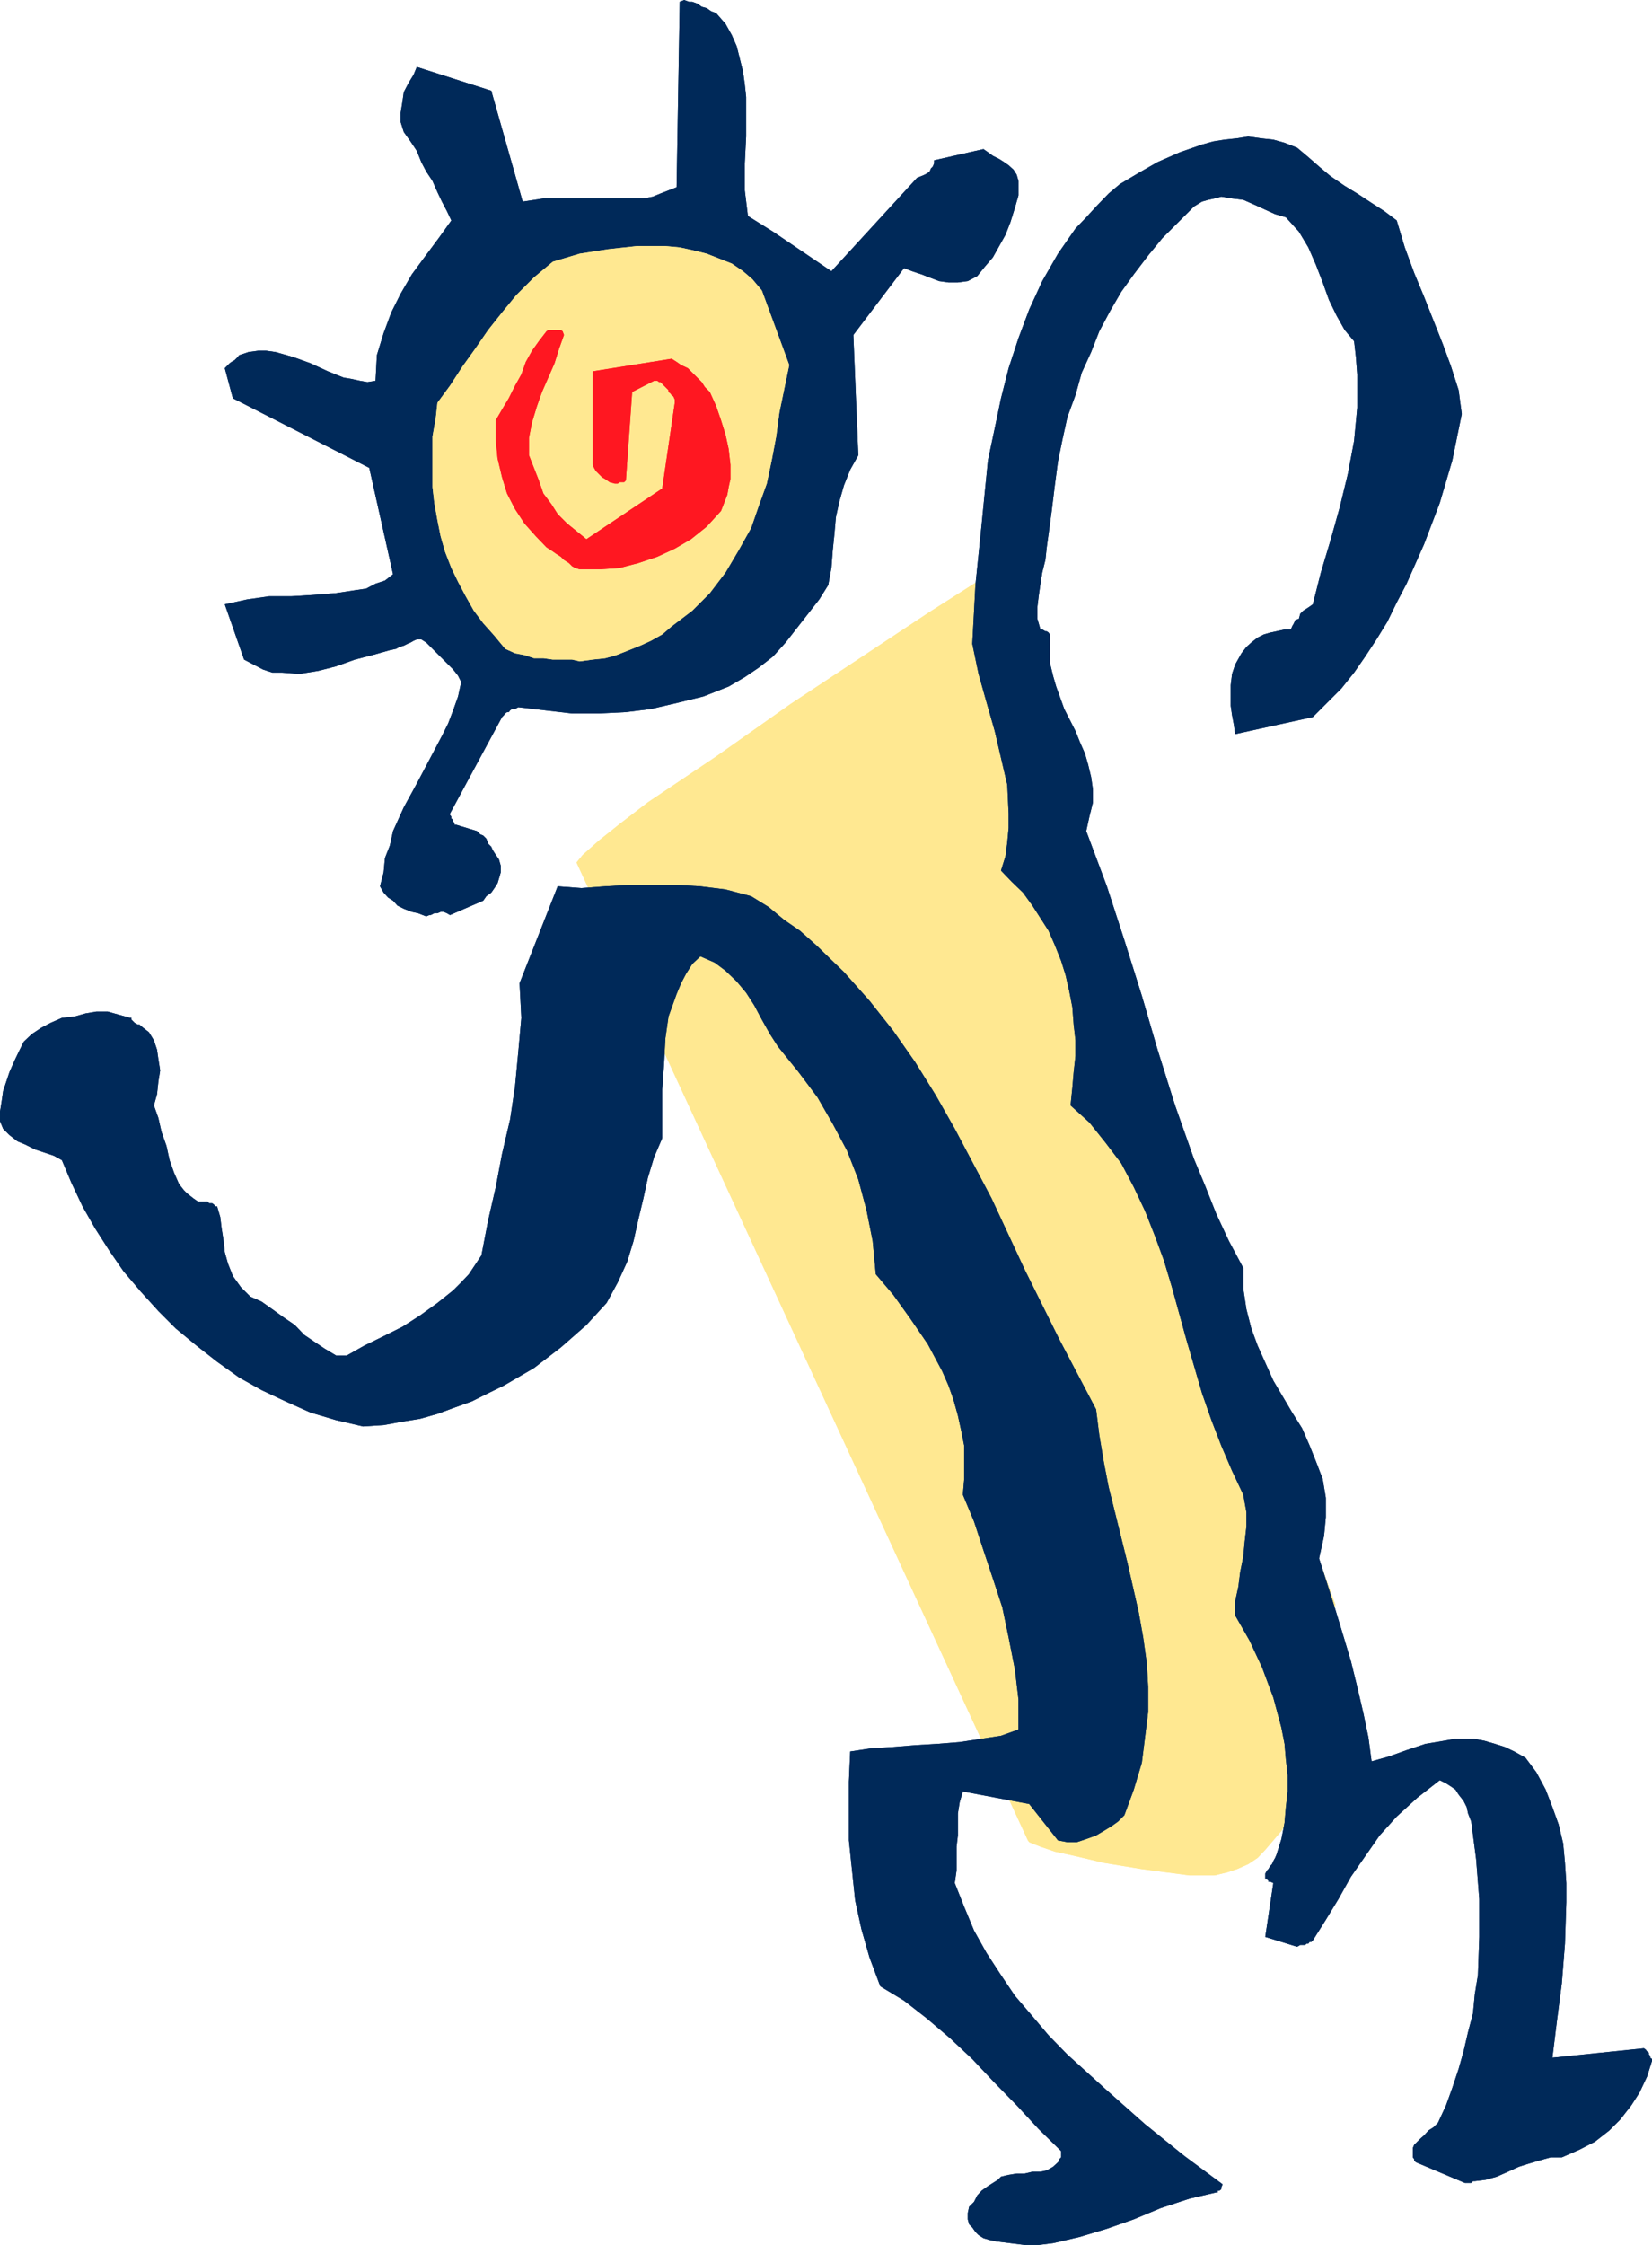
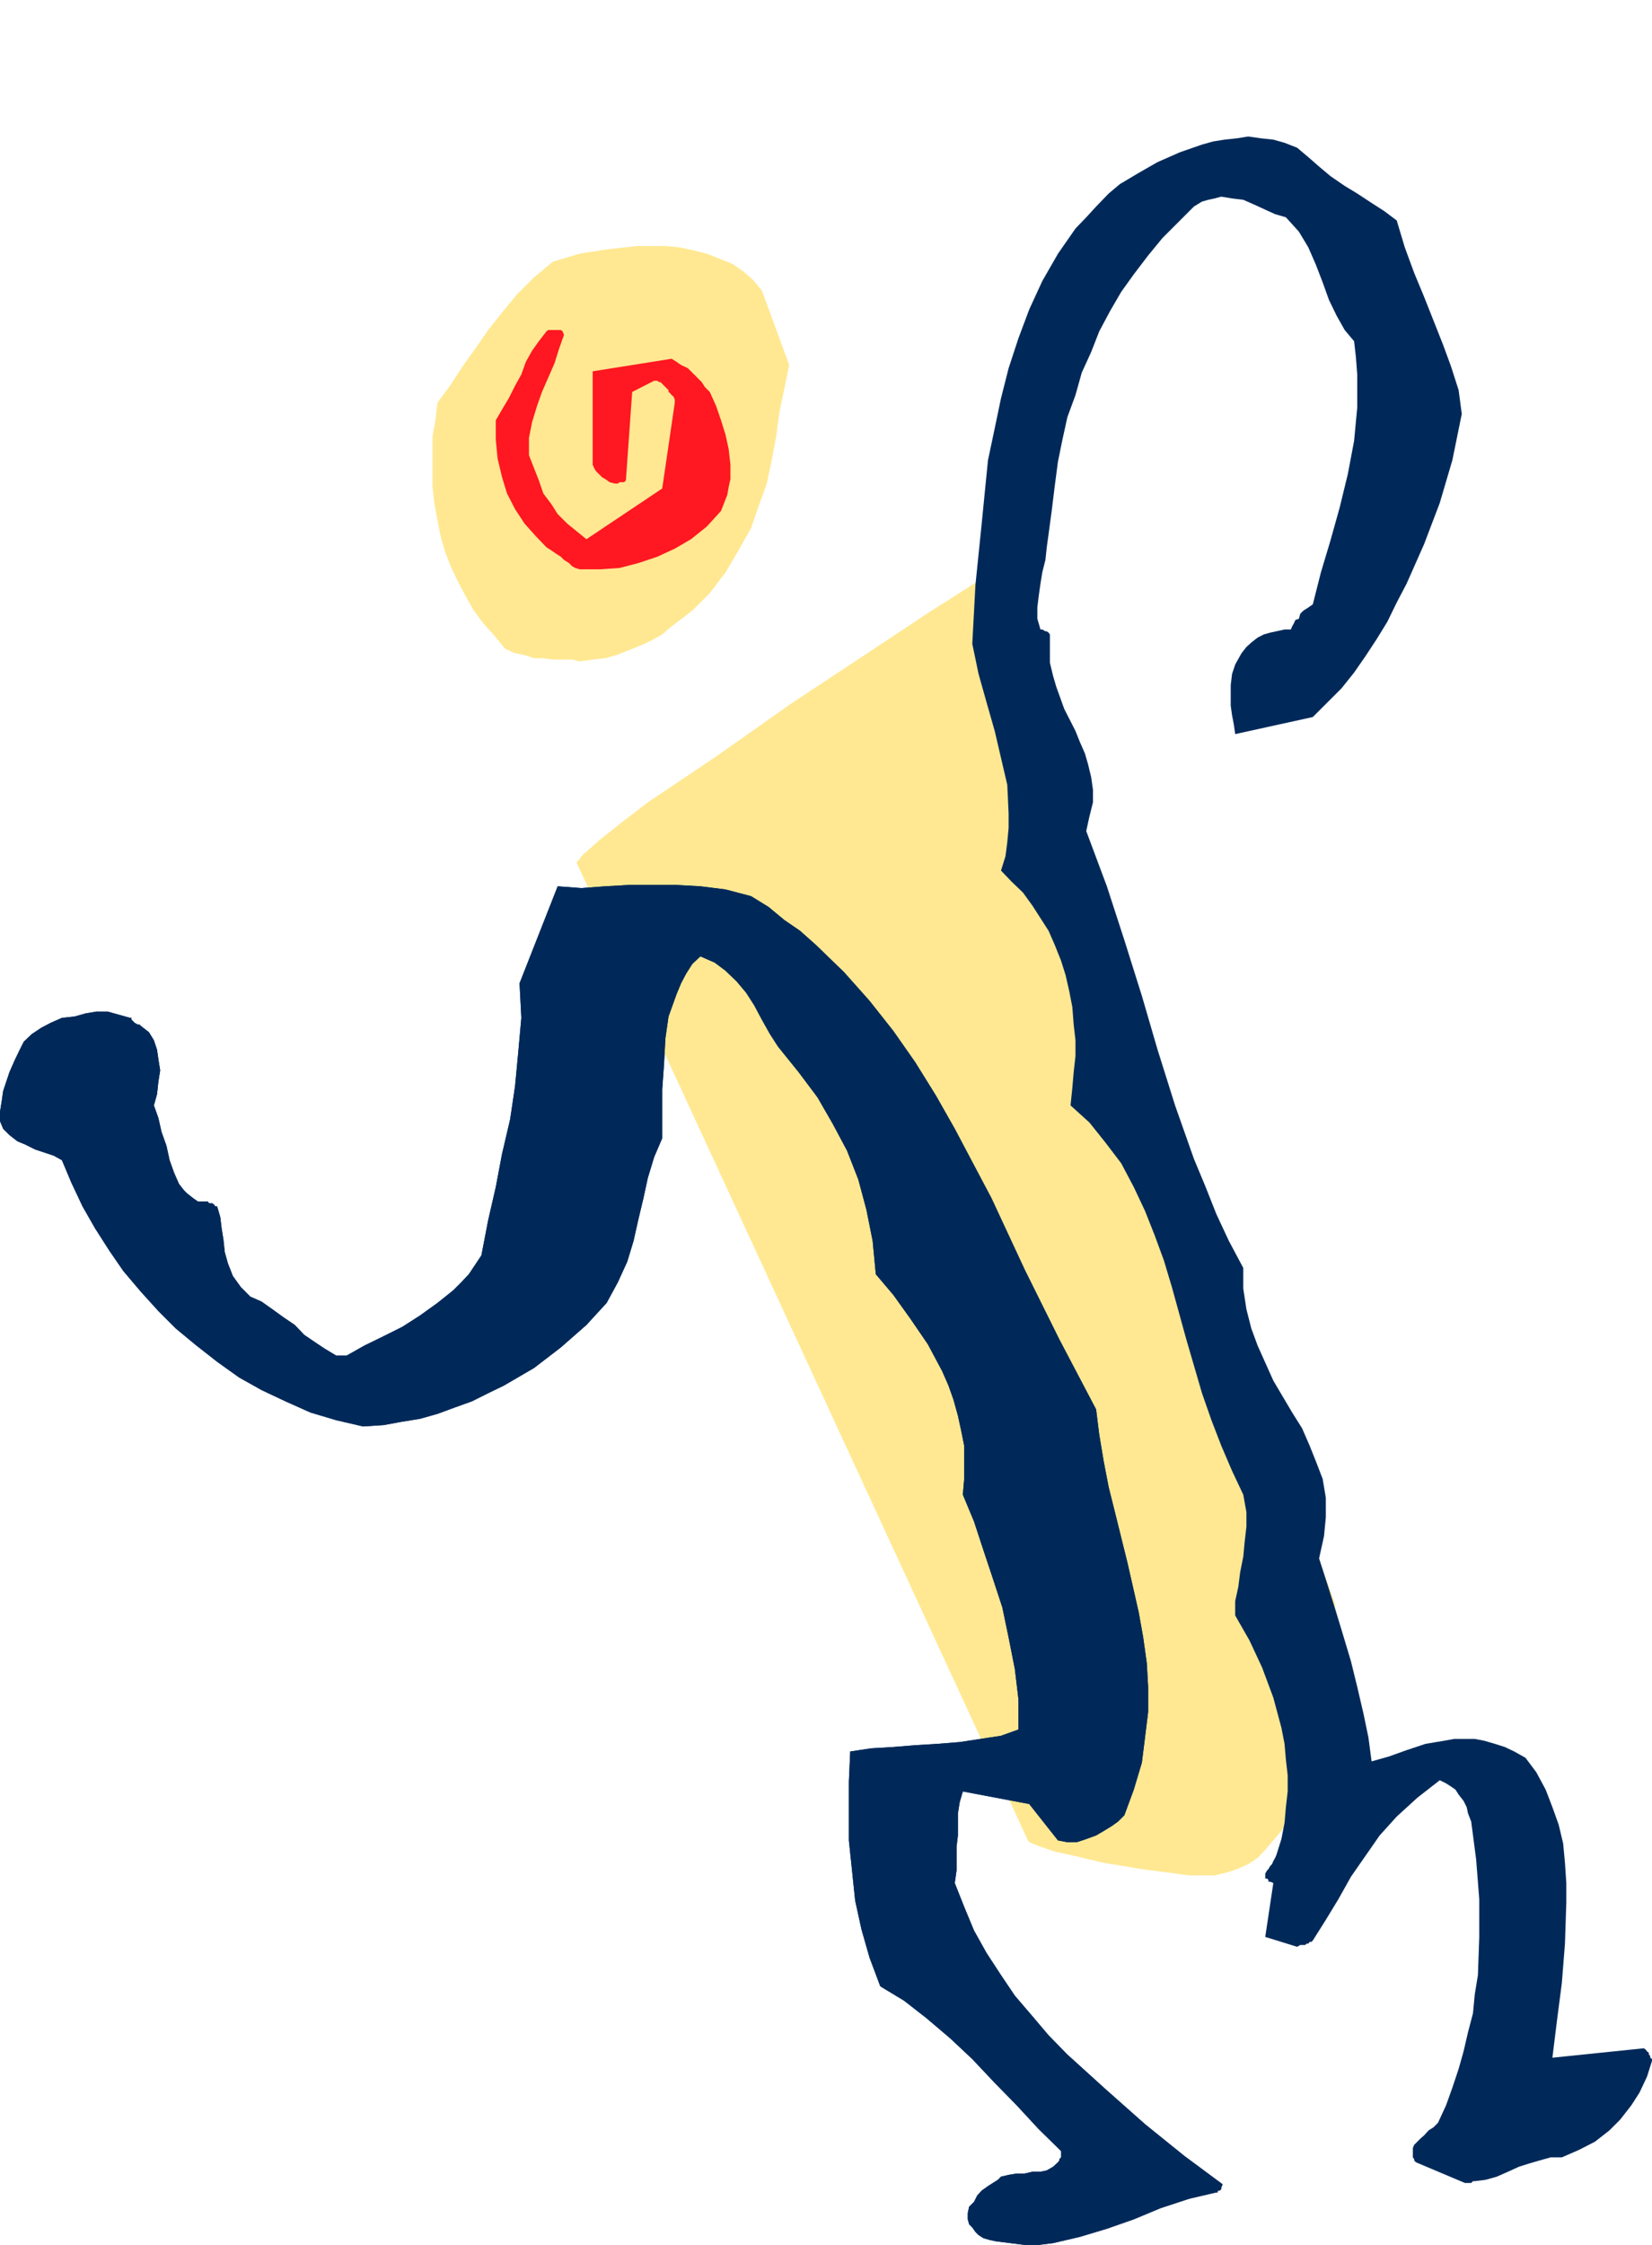
<svg xmlns="http://www.w3.org/2000/svg" height="480" viewBox="0 0 265.104 360" width="353.472">
-   <path style="fill:#ffe891" d="m257.606 379.257 72.432 156.816.216.288.504.216 1.296.504 2.304.792 3.312.72 4.536 1.08 6.12 1.008 7.632 1.008h4.032l2.088-.504 1.512-.504 1.8-.792 1.512-1.008 1.224-1.296 1.296-1.512 1.296-1.512 1.008-1.512 1.008-1.8.792-2.016 1.512-3.816 1.224-4.32 1.08-4.104.72-4.32.504-3.816.288-3.312.216-5.328.288-2.016-2.592-7.128-6.048-18.792-8.928-26.424-10.152-30.24-10.152-30.456-8.64-26.496-6.408-18.792-2.232-7.128-2.808 1.8-7.128 4.536-10.44 6.912-11.88 7.848-11.952 8.424-10.944 7.344-4.32 3.312-3.528 2.808-2.592 2.304z" transform="translate(-165.086 -240.945)" />
  <path style="fill:#ffe891" d="m257.606 379.257 72.432 156.816.216.288.504.216 1.296.504 2.304.792 3.312.72 4.536 1.08 6.12 1.008 7.632 1.008h4.032l2.088-.504 1.512-.504 1.8-.792 1.512-1.008 1.224-1.296 1.296-1.512 1.296-1.512 1.008-1.512 1.008-1.8.792-2.016 1.512-3.816 1.224-4.32 1.08-4.104.72-4.32.504-3.816.288-3.312.216-5.328.288-2.016-2.592-7.128-6.048-18.792-8.928-26.424-10.152-30.24-10.152-30.456-8.64-26.496-6.408-18.792-2.232-7.128-2.808 1.8-7.128 4.536-10.44 6.912-11.88 7.848-11.952 8.424-10.944 7.344-4.32 3.312-3.528 2.808-2.592 2.304z" transform="translate(-165.086 -240.945)" />
  <path style="fill:#002959" d="m324.926 600.369 2.304.288 2.304.288h2.232l2.304-.288 4.32-1.008 4.32-1.296 4.32-1.512 4.32-1.8 4.608-1.512 4.32-1.008h.216v-.288h.288l.288-.216v-.288l.216-.504-6.12-4.536-6.336-5.112-6.336-5.616-6.12-5.544-3.024-3.096-2.808-3.312-2.592-3.024-2.232-3.312-2.304-3.528-2.016-3.6-1.584-3.816-1.512-3.816.288-2.016v-3.816l.216-1.8v-3.528l.288-1.8.504-1.728 10.656 2.016 4.608 5.832 1.512.288h1.512l1.512-.504 1.584-.576 1.224-.72 1.296-.792 1.008-.72 1.008-1.008 1.512-4.104 1.296-4.32.504-4.032.504-4.104v-4.032l-.216-3.816-.576-4.104-.72-4.032-1.8-7.92-2.016-8.136-1.008-4.032-.792-4.104-.72-4.32-.504-4.032-5.904-11.232-5.544-11.16-5.328-11.448-5.904-11.16-3.024-5.328-3.312-5.328-3.528-5.04-3.816-4.824-4.104-4.608-4.464-4.32-2.592-2.304-2.52-1.728-2.52-2.088-2.808-1.728-4.104-1.08-4.032-.504-3.816-.216h-7.632l-3.816.216-3.816.288-3.816-.288-6.12 15.552.288 5.544-.504 5.616-.504 5.328-.792 5.328-1.296 5.544-1.008 5.328-1.224 5.328-1.08 5.616-1.008 1.512-1.008 1.512-1.224 1.296-1.296 1.296-2.52 2.016-2.808 2.016-2.808 1.8-3.024 1.512-3.096 1.512-2.808 1.584h-1.728l-1.8-1.08-1.512-1.008-1.8-1.224-1.512-1.584-1.8-1.224-1.8-1.296-1.728-1.224-1.8-.792-1.512-1.512-1.296-1.8-.792-2.016-.504-1.8-.216-2.016-.288-1.8-.216-1.8-.504-1.728h-.288l-.216-.288-.288-.216h-.504l-.216-.288h-1.584l-.72-.504-1.008-.792-.504-.504-.792-1.008-.792-1.8-.72-2.016-.504-2.304-.792-2.232-.504-2.232-.72-2.016.504-1.8.216-2.016.288-1.8-.288-1.8-.216-1.512-.504-1.512-.792-1.296-1.296-1.008-.216-.216h-.288l-.504-.288-.216-.216-.288-.288v-.288h-.216l-3.6-1.008h-1.8l-1.728.288-1.8.504-2.016.216-1.8.792-1.512.792-1.512 1.008-1.296 1.224-.792 1.584-.72 1.512-.792 1.8-.504 1.512-.504 1.512-.216 1.512-.288 1.8v1.512l.504 1.224 1.008 1.008 1.296 1.008 1.224.504 1.584.792 1.512.504 1.512.504 1.296.72 1.512 3.6 1.8 3.816 2.016 3.528 2.304 3.6 2.232 3.24 2.808 3.312 2.808 3.096 2.808 2.808 3.312 2.736 3.312 2.592 3.528 2.52 3.6 2.016 3.816 1.8 4.032 1.8 4.104 1.224 4.32 1.008 3.312-.216 2.736-.504 3.096-.504 2.808-.792 2.736-1.008 2.808-1.008 2.592-1.296 2.52-1.224 4.824-2.808 4.32-3.312 4.104-3.6 3.24-3.528 1.8-3.312 1.512-3.312 1.008-3.312.792-3.528.792-3.312.72-3.312 1.008-3.312 1.296-3.024v-7.848l.288-4.032.216-4.104.504-3.528 1.296-3.6.72-1.728.792-1.512 1.008-1.584 1.296-1.224 2.304 1.008 1.728 1.296 1.8 1.728 1.512 1.8 1.296 2.016 1.224 2.304 1.296 2.304 1.296 2.016 3.312 4.104 3.024 4.032 2.448 4.248 2.304 4.32 1.8 4.608 1.296 4.824 1.008 5.04.504 5.328 2.808 3.312 2.736 3.816 2.808 4.104 2.304 4.32 1.008 2.304.792 2.232.72 2.592.504 2.304.504 2.52v5.328l-.216 2.52 1.8 4.32 1.512 4.608 1.512 4.536 1.512 4.608 1.008 4.824 1.008 5.112.576 4.824v4.824l-2.808 1.008-3.312.504-3.312.504-3.6.288-3.528.216-3.528.288-3.6.216-3.312.504-.216 4.824v9.432l.504 4.824.504 4.824 1.008 4.608 1.296 4.536 1.728 4.608 3.816 2.304 3.6 2.808 3.816 3.24 3.528 3.312 3.6 3.816 3.528 3.6 3.528 3.816 3.6 3.528v1.008l-.288.288v.216l-.216.288-.792.72-1.008.576-1.008.216h-1.296l-1.224.288h-1.296l-1.296.216-1.224.288-.504.504-.792.504-.792.504-1.008.72-.72.792-.504 1.008-.792.792-.216 1.008v1.008l.216.792.504.504.504.72.504.504.792.504 1.008.288z" transform="translate(-165.086 -240.945)" />
  <path style="fill:#002959" d="m324.926 600.369 2.304.288 2.304.288h2.232l2.304-.288 4.32-1.008 4.32-1.296 4.32-1.512 4.32-1.8 4.608-1.512 4.32-1.008h.216v-.288h.288l.288-.216v-.288l.216-.504-6.12-4.536-6.336-5.112-6.336-5.616-6.12-5.544-3.024-3.096-2.808-3.312-2.592-3.024-2.232-3.312-2.304-3.528-2.016-3.6-1.584-3.816-1.512-3.816.288-2.016v-3.816l.216-1.8v-3.528l.288-1.8.504-1.728 10.656 2.016 4.608 5.832 1.512.288h1.512l1.512-.504 1.584-.576 1.224-.72 1.296-.792 1.008-.72 1.008-1.008 1.512-4.104 1.296-4.32.504-4.032.504-4.104v-4.032l-.216-3.816-.576-4.104-.72-4.032-1.8-7.92-2.016-8.136-1.008-4.032-.792-4.104-.72-4.32-.504-4.032-5.904-11.232-5.544-11.16-5.328-11.448-5.904-11.16-3.024-5.328-3.312-5.328-3.528-5.04-3.816-4.824-4.104-4.608-4.464-4.32-2.592-2.304-2.52-1.728-2.52-2.088-2.808-1.728-4.104-1.08-4.032-.504-3.816-.216h-7.632l-3.816.216-3.816.288-3.816-.288-6.12 15.552.288 5.544-.504 5.616-.504 5.328-.792 5.328-1.296 5.544-1.008 5.328-1.224 5.328-1.08 5.616-1.008 1.512-1.008 1.512-1.224 1.296-1.296 1.296-2.52 2.016-2.808 2.016-2.808 1.8-3.024 1.512-3.096 1.512-2.808 1.584h-1.728l-1.8-1.08-1.512-1.008-1.8-1.224-1.512-1.584-1.8-1.224-1.8-1.296-1.728-1.224-1.8-.792-1.512-1.512-1.296-1.8-.792-2.016-.504-1.8-.216-2.016-.288-1.8-.216-1.8-.504-1.728h-.288l-.216-.288-.288-.216h-.504l-.216-.288h-1.584l-.72-.504-1.008-.792-.504-.504-.792-1.008-.792-1.8-.72-2.016-.504-2.304-.792-2.232-.504-2.232-.72-2.016.504-1.8.216-2.016.288-1.8-.288-1.8-.216-1.512-.504-1.512-.792-1.296-1.296-1.008-.216-.216h-.288l-.504-.288-.216-.216-.288-.288v-.288h-.216l-3.6-1.008h-1.8l-1.728.288-1.8.504-2.016.216-1.8.792-1.512.792-1.512 1.008-1.296 1.224-.792 1.584-.72 1.512-.792 1.8-.504 1.512-.504 1.512-.216 1.512-.288 1.8v1.512l.504 1.224 1.008 1.008 1.296 1.008 1.224.504 1.584.792 1.512.504 1.512.504 1.296.72 1.512 3.6 1.8 3.816 2.016 3.528 2.304 3.6 2.232 3.24 2.808 3.312 2.808 3.096 2.808 2.808 3.312 2.736 3.312 2.592 3.528 2.52 3.6 2.016 3.816 1.8 4.032 1.8 4.104 1.224 4.32 1.008 3.312-.216 2.736-.504 3.096-.504 2.808-.792 2.736-1.008 2.808-1.008 2.592-1.296 2.52-1.224 4.824-2.808 4.32-3.312 4.104-3.6 3.24-3.528 1.8-3.312 1.512-3.312 1.008-3.312.792-3.528.792-3.312.72-3.312 1.008-3.312 1.296-3.024v-7.848l.288-4.032.216-4.104.504-3.528 1.296-3.6.72-1.728.792-1.512 1.008-1.584 1.296-1.224 2.304 1.008 1.728 1.296 1.8 1.728 1.512 1.8 1.296 2.016 1.224 2.304 1.296 2.304 1.296 2.016 3.312 4.104 3.024 4.032 2.448 4.248 2.304 4.32 1.8 4.608 1.296 4.824 1.008 5.04.504 5.328 2.808 3.312 2.736 3.816 2.808 4.104 2.304 4.32 1.008 2.304.792 2.232.72 2.592.504 2.304.504 2.52v5.328l-.216 2.52 1.8 4.32 1.512 4.608 1.512 4.536 1.512 4.608 1.008 4.824 1.008 5.112.576 4.824v4.824l-2.808 1.008-3.312.504-3.312.504-3.6.288-3.528.216-3.528.288-3.6.216-3.312.504-.216 4.824v9.432l.504 4.824.504 4.824 1.008 4.608 1.296 4.536 1.728 4.608 3.816 2.304 3.6 2.808 3.816 3.24 3.528 3.312 3.6 3.816 3.528 3.6 3.528 3.816 3.6 3.528v1.008l-.288.288v.216l-.216.288-.792.72-1.008.576-1.008.216h-1.296l-1.224.288h-1.296l-1.296.216-1.224.288-.504.504-.792.504-.792.504-1.008.72-.72.792-.504 1.008-.792.792-.216 1.008v1.008l.216.792.504.504.504.72.504.504.792.504 1.008.288zm76.824-9.649 1.728-.215 1.8-.504 1.8-.792 1.728-.792 1.584-.504 1.728-.504 1.8-.504h1.8l2.808-1.224 2.52-1.296 2.304-1.8 1.728-1.728 1.8-2.304 1.296-2.016 1.224-2.592.792-2.52v-.288l-.288-.216v-.288l-.216-.216v-.288l-.288-.216-.216-.288-.288-.216-14.688 1.512.72-5.832.792-6.12.504-6.336.216-6.624v-3.096l-.216-3.24-.288-3.096-.72-3.024-1.008-2.808-1.08-2.808-1.512-2.808-1.728-2.304-1.8-1.008-1.512-.72-1.584-.504-1.728-.504-1.512-.288h-3.312l-1.584.288-3.024.504-3.024 1.008-2.808 1.008-2.808.792-.504-3.816-.792-3.816-1.008-4.32-1.008-4.104-1.296-4.32-1.224-4.032-1.296-4.104-1.296-4.032.792-3.6.288-3.024v-3.096l-.504-3.024-1.08-2.808-1.008-2.52-1.224-2.808-1.584-2.52-3.024-5.112-2.52-5.616-1.008-2.736-.792-3.096-.504-3.312v-3.312l-2.304-4.32-2.016-4.32-1.8-4.536-1.8-4.32-3.024-8.568-2.808-8.928-2.52-8.64-2.808-8.928-2.808-8.64-3.312-8.856.504-2.304.576-2.304v-2.016l-.288-2.016-.504-2.088-.504-1.728-.792-1.8-.72-1.8-1.8-3.528-1.296-3.6-.504-1.728-.504-2.088v-4.537l-.216-.288-.288-.216h-.216l-.504-.288h-.288l-.504-1.728v-1.8l.216-1.8.288-2.016.288-1.8.504-2.016.216-2.016.288-2.088.504-3.744.504-4.104.504-3.816.72-3.528.792-3.6 1.296-3.528 1.008-3.6 1.512-3.312 1.296-3.312 1.728-3.24 1.8-3.096 2.016-2.808 2.304-3.024 2.304-2.808 2.52-2.52 2.52-2.52 1.296-.792 1.008-.288 1.008-.216 1.08-.288 1.728.288 1.8.216 1.8.792 1.728.792 1.584.72 1.728.504 2.088 2.304 1.512 2.52 1.224 2.808 1.08 2.808 1.008 2.808 1.224 2.52 1.296 2.304 1.512 1.8.288 2.52.216 2.808v5.328l-.504 5.328-1.008 5.328-1.296 5.328-1.512 5.4-1.512 5.04-1.296 5.112-.72.504-.792.504-.504.504-.216.792-.576.216-.216.504-.288.504-.216.504h-1.008l-1.296.288-1.008.216-1.008.288-1.008.504-1.008.792-.792.72-.792 1.008-1.008 1.8-.504 1.512-.216 1.8v3.313l.216 1.512.288 1.512.216 1.512 12.456-2.736 2.304-2.304 2.304-2.304 2.016-2.52 1.8-2.592 1.8-2.736 1.728-2.808 1.512-3.096 1.584-3.024 2.808-6.336 2.52-6.624 2.016-6.84 1.512-7.416-.504-3.816-1.224-3.816-1.296-3.528-1.512-3.816-1.512-3.816-1.584-3.816-1.512-4.104-1.296-4.32-2.016-1.512-2.016-1.296-2.304-1.512-2.016-1.224-2.304-1.584-1.8-1.512-1.728-1.512-1.8-1.512-2.016-.792-1.8-.504-2.016-.216-2.016-.288-1.8.288-2.016.216-1.8.288-1.8.504-3.528 1.224-3.6 1.584-3.024 1.728-3.024 1.8-1.8 1.512-2.016 2.088-1.584 1.728-1.728 1.8-2.808 4.032-2.52 4.392-2.088 4.536-1.728 4.608-1.584 4.824-1.224 4.824-1.008 4.824-1.08 5.112-.504 5.04-.504 5.112-1.008 9.864-.504 9.432 1.008 4.824 1.296 4.608 1.296 4.536 1.008 4.32 1.008 4.32.216 4.608v2.304l-.216 2.304-.288 2.232-.72 2.304 1.728 1.8 1.8 1.728 1.512 2.088 1.296 2.016 1.296 2.016 1.008 2.304 1.008 2.52.72 2.304.576 2.52.504 2.592.216 2.808.288 2.52v2.52l-.288 2.592-.216 2.52-.288 2.808 3.024 2.736 2.592 3.24 2.52 3.312 2.016 3.816 1.8 3.816 1.512 3.816 1.512 4.104 1.296 4.32 2.304 8.352 2.52 8.64 1.512 4.32 1.584 4.104 1.728 4.032 1.8 3.816.504 2.808v2.304l-.288 2.52-.216 2.304-.504 2.52-.288 2.304-.504 2.304V500l2.304 4.032 2.016 4.32 1.8 4.824 1.296 4.824.504 2.592.216 2.52.288 2.52v2.592l-.288 2.52-.216 2.52-.504 2.592-.792 2.52-.216.504-.288.504-.216.504-.288.288-.288.504-.216.216-.288.504v.792h.288l.216.216v.288h.288l.504.216-1.296 8.64 5.112 1.584.504-.288h.792l.216-.216h.288l.216-.288h.288l.216-.216 2.088-3.312 2.016-3.312 2.016-3.6 2.304-3.312 2.304-3.312 2.736-3.024 3.312-3.024 3.6-2.808 1.008.504.792.504.72.504.504.792.792 1.008.504 1.008.216 1.008.504 1.296.792 6.048.504 6.408v6.048l-.216 6.12-.504 3.096-.288 3.024-.792 3.024-.72 3.096-.792 2.808-1.008 3.024-1.008 2.808-1.296 2.808-.72.72-.792.504-.72.792-.576.504-.504.504-.504.504-.216.504v1.512l.216.288v.216l.288.288 7.848 3.312h1.008l.288-.288z" transform="translate(-165.086 -240.945)" />
-   <path style="fill:#002959" d="m401.75 590.72 1.728-.215 1.8-.504 1.8-.792 1.728-.792 1.584-.504 1.728-.504 1.8-.504h1.8l2.808-1.224 2.52-1.296 2.304-1.8 1.728-1.728 1.8-2.304 1.296-2.016 1.224-2.592.792-2.52v-.288l-.288-.216v-.288l-.216-.216v-.288l-.288-.216-.216-.288-.288-.216-14.688 1.512.72-5.832.792-6.12.504-6.336.216-6.624v-3.096l-.216-3.24-.288-3.096-.72-3.024-1.008-2.808-1.08-2.808-1.512-2.808-1.728-2.304-1.8-1.008-1.512-.72-1.584-.504-1.728-.504-1.512-.288h-3.312l-1.584.288-3.024.504-3.024 1.008-2.808 1.008-2.808.792-.504-3.816-.792-3.816-1.008-4.32-1.008-4.104-1.296-4.32-1.224-4.032-1.296-4.104-1.296-4.032.792-3.6.288-3.024v-3.096l-.504-3.024-1.08-2.808-1.008-2.52-1.224-2.808-1.584-2.52-3.024-5.112-2.52-5.616-1.008-2.736-.792-3.096-.504-3.312v-3.312l-2.304-4.32-2.016-4.32-1.8-4.536-1.8-4.32-3.024-8.568-2.808-8.928-2.52-8.64-2.808-8.928-2.808-8.64-3.312-8.856.504-2.304.576-2.304v-2.016l-.288-2.016-.504-2.088-.504-1.728-.792-1.8-.72-1.8-1.8-3.528-1.296-3.6-.504-1.728-.504-2.088v-4.537l-.216-.288-.288-.216h-.216l-.504-.288h-.288l-.504-1.728v-1.8l.216-1.8.288-2.016.288-1.8.504-2.016.216-2.016.288-2.088.504-3.744.504-4.104.504-3.816.72-3.528.792-3.6 1.296-3.528 1.008-3.6 1.512-3.312 1.296-3.312 1.728-3.24 1.8-3.096 2.016-2.808 2.304-3.024 2.304-2.808 2.52-2.52 2.52-2.52 1.296-.792 1.008-.288 1.008-.216 1.08-.288 1.728.288 1.8.216 1.8.792 1.728.792 1.584.72 1.728.504 2.088 2.304 1.512 2.52 1.224 2.808 1.08 2.808 1.008 2.808 1.224 2.52 1.296 2.304 1.512 1.8.288 2.52.216 2.808v5.328l-.504 5.328-1.008 5.328-1.296 5.328-1.512 5.4-1.512 5.04-1.296 5.112-.72.504-.792.504-.504.504-.216.792-.576.216-.216.504-.288.504-.216.504h-1.008l-1.296.288-1.008.216-1.008.288-1.008.504-1.008.792-.792.72-.792 1.008-1.008 1.8-.504 1.512-.216 1.8v3.313l.216 1.512.288 1.512.216 1.512 12.456-2.736 2.304-2.304 2.304-2.304 2.016-2.52 1.8-2.592 1.8-2.736 1.728-2.808 1.512-3.096 1.584-3.024 2.808-6.336 2.52-6.624 2.016-6.84 1.512-7.416-.504-3.816-1.224-3.816-1.296-3.528-1.512-3.816-1.512-3.816-1.584-3.816-1.512-4.104-1.296-4.32-2.016-1.512-2.016-1.296-2.304-1.512-2.016-1.224-2.304-1.584-1.8-1.512-1.728-1.512-1.8-1.512-2.016-.792-1.8-.504-2.016-.216-2.016-.288-1.8.288-2.016.216-1.8.288-1.8.504-3.528 1.224-3.6 1.584-3.024 1.728-3.024 1.8-1.8 1.512-2.016 2.088-1.584 1.728-1.728 1.8-2.808 4.032-2.52 4.392-2.088 4.536-1.728 4.608-1.584 4.824-1.224 4.824-1.008 4.824-1.08 5.112-.504 5.04-.504 5.112-1.008 9.864-.504 9.432 1.008 4.824 1.296 4.608 1.296 4.536 1.008 4.32 1.008 4.32.216 4.608v2.304l-.216 2.304-.288 2.232-.72 2.304 1.728 1.8 1.8 1.728 1.512 2.088 1.296 2.016 1.296 2.016 1.008 2.304 1.008 2.52.72 2.304.576 2.52.504 2.592.216 2.808.288 2.52v2.52l-.288 2.592-.216 2.52-.288 2.808 3.024 2.736 2.592 3.24 2.52 3.312 2.016 3.816 1.8 3.816 1.512 3.816 1.512 4.104 1.296 4.32 2.304 8.352 2.52 8.64 1.512 4.32 1.584 4.104 1.728 4.032 1.8 3.816.504 2.808v2.304l-.288 2.52-.216 2.304-.504 2.52-.288 2.304-.504 2.304V500l2.304 4.032 2.016 4.32 1.8 4.824 1.296 4.824.504 2.592.216 2.52.288 2.52v2.592l-.288 2.52-.216 2.52-.504 2.592-.792 2.52-.216.504-.288.504-.216.504-.288.288-.288.504-.216.216-.288.504v.792h.288l.216.216v.288h.288l.504.216-1.296 8.64 5.112 1.584.504-.288h.792l.216-.216h.288l.216-.288h.288l.216-.216 2.088-3.312 2.016-3.312 2.016-3.6 2.304-3.312 2.304-3.312 2.736-3.024 3.312-3.024 3.6-2.808 1.008.504.792.504.72.504.504.792.792 1.008.504 1.008.216 1.008.504 1.296.792 6.048.504 6.408v6.048l-.216 6.12-.504 3.096-.288 3.024-.792 3.024-.72 3.096-.792 2.808-1.008 3.024-1.008 2.808-1.296 2.808-.72.72-.792.504-.72.792-.576.504-.504.504-.504.504-.216.504v1.512l.216.288v.216l.288.288 7.848 3.312h1.008l.288-.288zM233.486 387.897l.504-.216h.216l.576-.288h.504l.504-.216h.504l.504.216.504.288 5.328-2.304.504-.72.792-.576.504-.72.504-.792.216-.72.288-1.008v-1.08l-.288-1.008-.504-.72-.504-.792-.216-.504-.504-.504-.288-.792-.504-.504-.504-.216-.504-.504-3.312-1.008h-.288v-.288l-.216-.216v-.288l-.288-.216v-.288l-.216-.288v-.216l8.352-15.48.288-.288.216-.288.288-.216h.288l.216-.288.288-.216h.504l.504-.288 4.32.504 4.32.504h4.32l4.32-.216 4.032-.504 4.32-1.008 4.104-1.008 4.032-1.584 2.592-1.512 2.232-1.512 2.304-1.8 2.016-2.232 1.8-2.304 1.8-2.304 1.8-2.304 1.44-2.304.504-2.736.216-2.808.288-2.808.216-2.52.576-2.592.72-2.52 1.008-2.52 1.296-2.304-.792-19.296 8.136-10.728 1.296.504 1.512.504 1.296.504 1.512.576 1.512.216h1.512l1.584-.216 1.512-.792 1.224-1.512 1.296-1.512 1.008-1.8 1.008-1.8.792-2.016.72-2.304.576-2.016v-2.304l-.288-1.008-.504-.792-.792-.72-.72-.504-.792-.504-1.008-.504-.792-.576-.72-.504-7.92 1.8v.504l-.216.504-.288.288-.216.504-.288.216-.504.288-.504.216-.72.288-13.752 14.976-9.36-6.336-4.032-2.52-.504-4.104v-4.32l.216-4.32v-6.336l-.216-2.016-.288-2.088-.504-2.016-.504-2.016-.792-1.8-1.008-1.8-1.512-1.728-.792-.288-.72-.504-.792-.216-.72-.504-.792-.288h-.504l-.792-.288-.72.288-.504 29.736-1.296.504-1.296.504-1.224.504-1.512.288h-16.056l-3.312.504-5.04-17.784-11.952-3.816-.504 1.224-.792 1.296-.792 1.512-.216 1.512-.288 1.8v1.512l.504 1.584 1.08 1.512 1.008 1.512.72 1.8.792 1.512 1.008 1.512.792 1.8.72 1.512.792 1.512.72 1.512-2.016 2.808-2.304 3.096-2.016 2.736-1.8 3.096-1.512 3.024-1.224 3.312-1.08 3.528-.216 4.104-1.296.216-1.224-.216-1.296-.288-1.296-.216-2.52-1.008-2.808-1.296-2.808-1.008-2.808-.792-1.512-.216h-1.224l-1.584.216-1.512.504-.216.288-.288.288-.216.216-.504.288-.288.216-.288.288-.216.216-.288.288 1.296 4.824 21.888 11.16 3.816 17.064-1.296 1.008-1.512.504-1.512.792-1.512.216-3.312.504-3.6.288-3.528.216h-3.6l-3.528.504-3.6.792 3.096 8.856 1.512.792 1.512.792 1.512.504h1.584l2.736.216 3.096-.504 2.808-.72 3.024-1.08 2.808-.72 2.808-.792 1.008-.216.504-.288.72-.216.576-.288.504-.216.504-.288.504-.216h.72l.792.504.72.72.792.792 1.008 1.008 1.008 1.008.792.792.792 1.008.504 1.008-.504 2.304-.792 2.232-.792 2.088-1.008 2.016-2.016 3.816-2.016 3.816-2.088 3.816-1.728 3.816-.504 2.304-.792 2.016-.216 2.304-.576 2.232.576 1.008.72.792.792.504.72.792 1.008.504 1.296.504 1.008.216z" transform="translate(-165.086 -240.945)" />
-   <path style="fill:#002959" d="m233.486 387.897.504-.216h.216l.576-.288h.504l.504-.216h.504l.504.216.504.288 5.328-2.304.504-.72.792-.576.504-.72.504-.792.216-.72.288-1.008v-1.08l-.288-1.008-.504-.72-.504-.792-.216-.504-.504-.504-.288-.792-.504-.504-.504-.216-.504-.504-3.312-1.008h-.288v-.288l-.216-.216v-.288l-.288-.216v-.288l-.216-.288v-.216l8.352-15.48.288-.288.216-.288.288-.216h.288l.216-.288.288-.216h.504l.504-.288 4.32.504 4.32.504h4.32l4.32-.216 4.032-.504 4.32-1.008 4.104-1.008 4.032-1.584 2.592-1.512 2.232-1.512 2.304-1.8 2.016-2.232 1.8-2.304 1.8-2.304 1.8-2.304 1.44-2.304.504-2.736.216-2.808.288-2.808.216-2.52.576-2.592.72-2.52 1.008-2.52 1.296-2.304-.792-19.296 8.136-10.728 1.296.504 1.512.504 1.296.504 1.512.576 1.512.216h1.512l1.584-.216 1.512-.792 1.224-1.512 1.296-1.512 1.008-1.8 1.008-1.8.792-2.016.72-2.304.576-2.016v-2.304l-.288-1.008-.504-.792-.792-.72-.72-.504-.792-.504-1.008-.504-.792-.576-.72-.504-7.92 1.8v.504l-.216.504-.288.288-.216.504-.288.216-.504.288-.504.216-.72.288-13.752 14.976-9.36-6.336-4.032-2.52-.504-4.104v-4.32l.216-4.32v-6.336l-.216-2.016-.288-2.088-.504-2.016-.504-2.016-.792-1.8-1.008-1.8-1.512-1.728-.792-.288-.72-.504-.792-.216-.72-.504-.792-.288h-.504l-.792-.288-.72.288-.504 29.736-1.296.504-1.296.504-1.224.504-1.512.288h-16.056l-3.312.504-5.04-17.784-11.952-3.816-.504 1.224-.792 1.296-.792 1.512-.216 1.512-.288 1.8v1.512l.504 1.584 1.08 1.512 1.008 1.512.72 1.8.792 1.512 1.008 1.512.792 1.8.72 1.512.792 1.512.72 1.512-2.016 2.808-2.304 3.096-2.016 2.736-1.8 3.096-1.512 3.024-1.224 3.312-1.08 3.528-.216 4.104-1.296.216-1.224-.216-1.296-.288-1.296-.216-2.52-1.008-2.808-1.296-2.808-1.008-2.808-.792-1.512-.216h-1.224l-1.584.216-1.512.504-.216.288-.288.288-.216.216-.504.288-.288.216-.288.288-.216.216-.288.288 1.296 4.824 21.888 11.16 3.816 17.064-1.296 1.008-1.512.504-1.512.792-1.512.216-3.312.504-3.6.288-3.528.216h-3.6l-3.528.504-3.6.792 3.096 8.856 1.512.792 1.512.792 1.512.504h1.584l2.736.216 3.096-.504 2.808-.72 3.024-1.08 2.808-.72 2.808-.792 1.008-.216.504-.288.72-.216.576-.288.504-.216.504-.288.504-.216h.72l.792.504.72.72.792.792 1.008 1.008 1.008 1.008.792.792.792 1.008.504 1.008-.504 2.304-.792 2.232-.792 2.088-1.008 2.016-2.016 3.816-2.016 3.816-2.088 3.816-1.728 3.816-.504 2.304-.792 2.016-.216 2.304-.576 2.232.576 1.008.72.792.792.504.72.792 1.008.504 1.296.504 1.008.216z" transform="translate(-165.086 -240.945)" />
-   <path style="fill:#ffe891" d="m258.11 347 2.088-.287 2.016-.216 1.8-.504 2.016-.792 1.8-.72 1.728-.792 1.8-1.008 1.512-1.296 3.312-2.52 2.808-2.808 2.52-3.312 2.088-3.528 2.016-3.6 1.224-3.528 1.296-3.6.792-3.744.72-3.816.504-3.816.792-3.816.792-3.816-4.392-11.952-1.512-1.8-1.512-1.296-1.8-1.224-2.016-.792-2.016-.792-2.016-.504-2.304-.504-2.304-.216h-4.536l-4.608.504-4.608.72-4.32 1.296-3.024 2.52-2.808 2.808-2.304 2.808-2.232 2.808-2.088 3.024-2.016 2.808-2.016 3.096-2.016 2.736-.288 2.592-.504 2.808v8.136l.288 2.52.504 2.808.504 2.52.72 2.52 1.008 2.592 1.08 2.232 1.224 2.304 1.296 2.304 1.512 2.016 1.8 2.016 1.728 2.088 1.584.72 1.512.288 1.512.504h1.512l1.512.216h3.096z" transform="translate(-165.086 -240.945)" />
  <path style="fill:#ffe891" d="m258.11 347 2.088-.287 2.016-.216 1.8-.504 2.016-.792 1.8-.72 1.728-.792 1.8-1.008 1.512-1.296 3.312-2.52 2.808-2.808 2.52-3.312 2.088-3.528 2.016-3.6 1.224-3.528 1.296-3.6.792-3.744.72-3.816.504-3.816.792-3.816.792-3.816-4.392-11.952-1.512-1.8-1.512-1.296-1.8-1.224-2.016-.792-2.016-.792-2.016-.504-2.304-.504-2.304-.216h-4.536l-4.608.504-4.608.72-4.32 1.296-3.024 2.52-2.808 2.808-2.304 2.808-2.232 2.808-2.088 3.024-2.016 2.808-2.016 3.096-2.016 2.736-.288 2.592-.504 2.808v8.136l.288 2.52.504 2.808.504 2.52.72 2.52 1.008 2.592 1.08 2.232 1.224 2.304 1.296 2.304 1.512 2.016 1.8 2.016 1.728 2.088 1.584.72 1.512.288 1.512.504h1.512l1.512.216h3.096z" transform="translate(-165.086 -240.945)" />
  <path style="fill:#ff1721" d="M258.11 332.24h3.312l3.096-.215 3.024-.792 3.024-1.008 2.808-1.296 2.592-1.512 2.52-2.016 2.304-2.52.504-1.296.504-1.296.216-1.224.288-1.296v-2.304l-.288-2.52-.504-2.304-.72-2.304-.792-2.304-1.008-2.232-.792-.792-.504-.792-.72-.72-.792-.792-.72-.72-1.08-.504-.72-.504-.792-.504-12.672 2.016v14.976l.216.504.288.504.504.504.504.504.504.288.72.504.792.216h.504l.288-.216h.72l.288-.288 1.008-14.184 3.528-1.8h.504l.288.216h.216l.288.288.288.288.216.216.288.288.216.216v.288l.288.216.216.288.288.216.216.504v.504l-2.016 13.752-12.168 8.136-1.584-1.296-1.512-1.224-1.512-1.512-1.008-1.584-1.296-1.728-.72-2.088-.792-2.016-.792-2.016v-2.808l.504-2.52.792-2.592.792-2.232 1.008-2.304 1.008-2.304.72-2.304.792-2.232-.216-.576-.288-.216h-2.016l-.288.216-1.224 1.584-1.08 1.512-1.008 1.8-.72 2.016-1.008 1.8-1.008 2.016-1.08 1.8-1.008 1.728v3.096l.288 3.024.72 3.024.792 2.592 1.296 2.52 1.512 2.304 1.8 2.016 1.728 1.8.792.504.72.504.792.504.504.504.792.504.504.504.504.288z" transform="translate(-165.086 -240.945)" />
-   <path style="fill:#ff1721" d="M258.11 332.24h3.312l3.096-.215 3.024-.792 3.024-1.008 2.808-1.296 2.592-1.512 2.52-2.016 2.304-2.52.504-1.296.504-1.296.216-1.224.288-1.296v-2.304l-.288-2.52-.504-2.304-.72-2.304-.792-2.304-1.008-2.232-.792-.792-.504-.792-.72-.72-.792-.792-.72-.72-1.08-.504-.72-.504-.792-.504-12.672 2.016v14.976l.216.504.288.504.504.504.504.504.504.288.72.504.792.216h.504l.288-.216h.72l.288-.288 1.008-14.184 3.528-1.8h.504l.288.216h.216l.288.288.288.288.216.216.288.288.216.216v.288l.288.216.216.288.288.216.216.504v.504l-2.016 13.752-12.168 8.136-1.584-1.296-1.512-1.224-1.512-1.512-1.008-1.584-1.296-1.728-.72-2.088-.792-2.016-.792-2.016v-2.808l.504-2.52.792-2.592.792-2.232 1.008-2.304 1.008-2.304.72-2.304.792-2.232-.216-.576-.288-.216h-2.016l-.288.216-1.224 1.584-1.08 1.512-1.008 1.8-.72 2.016-1.008 1.8-1.008 2.016-1.08 1.8-1.008 1.728v3.096l.288 3.024.72 3.024.792 2.592 1.296 2.52 1.512 2.304 1.8 2.016 1.728 1.8.792.504.72.504.792.504.504.504.792.504.504.504.504.288z" transform="translate(-165.086 -240.945)" />
</svg>